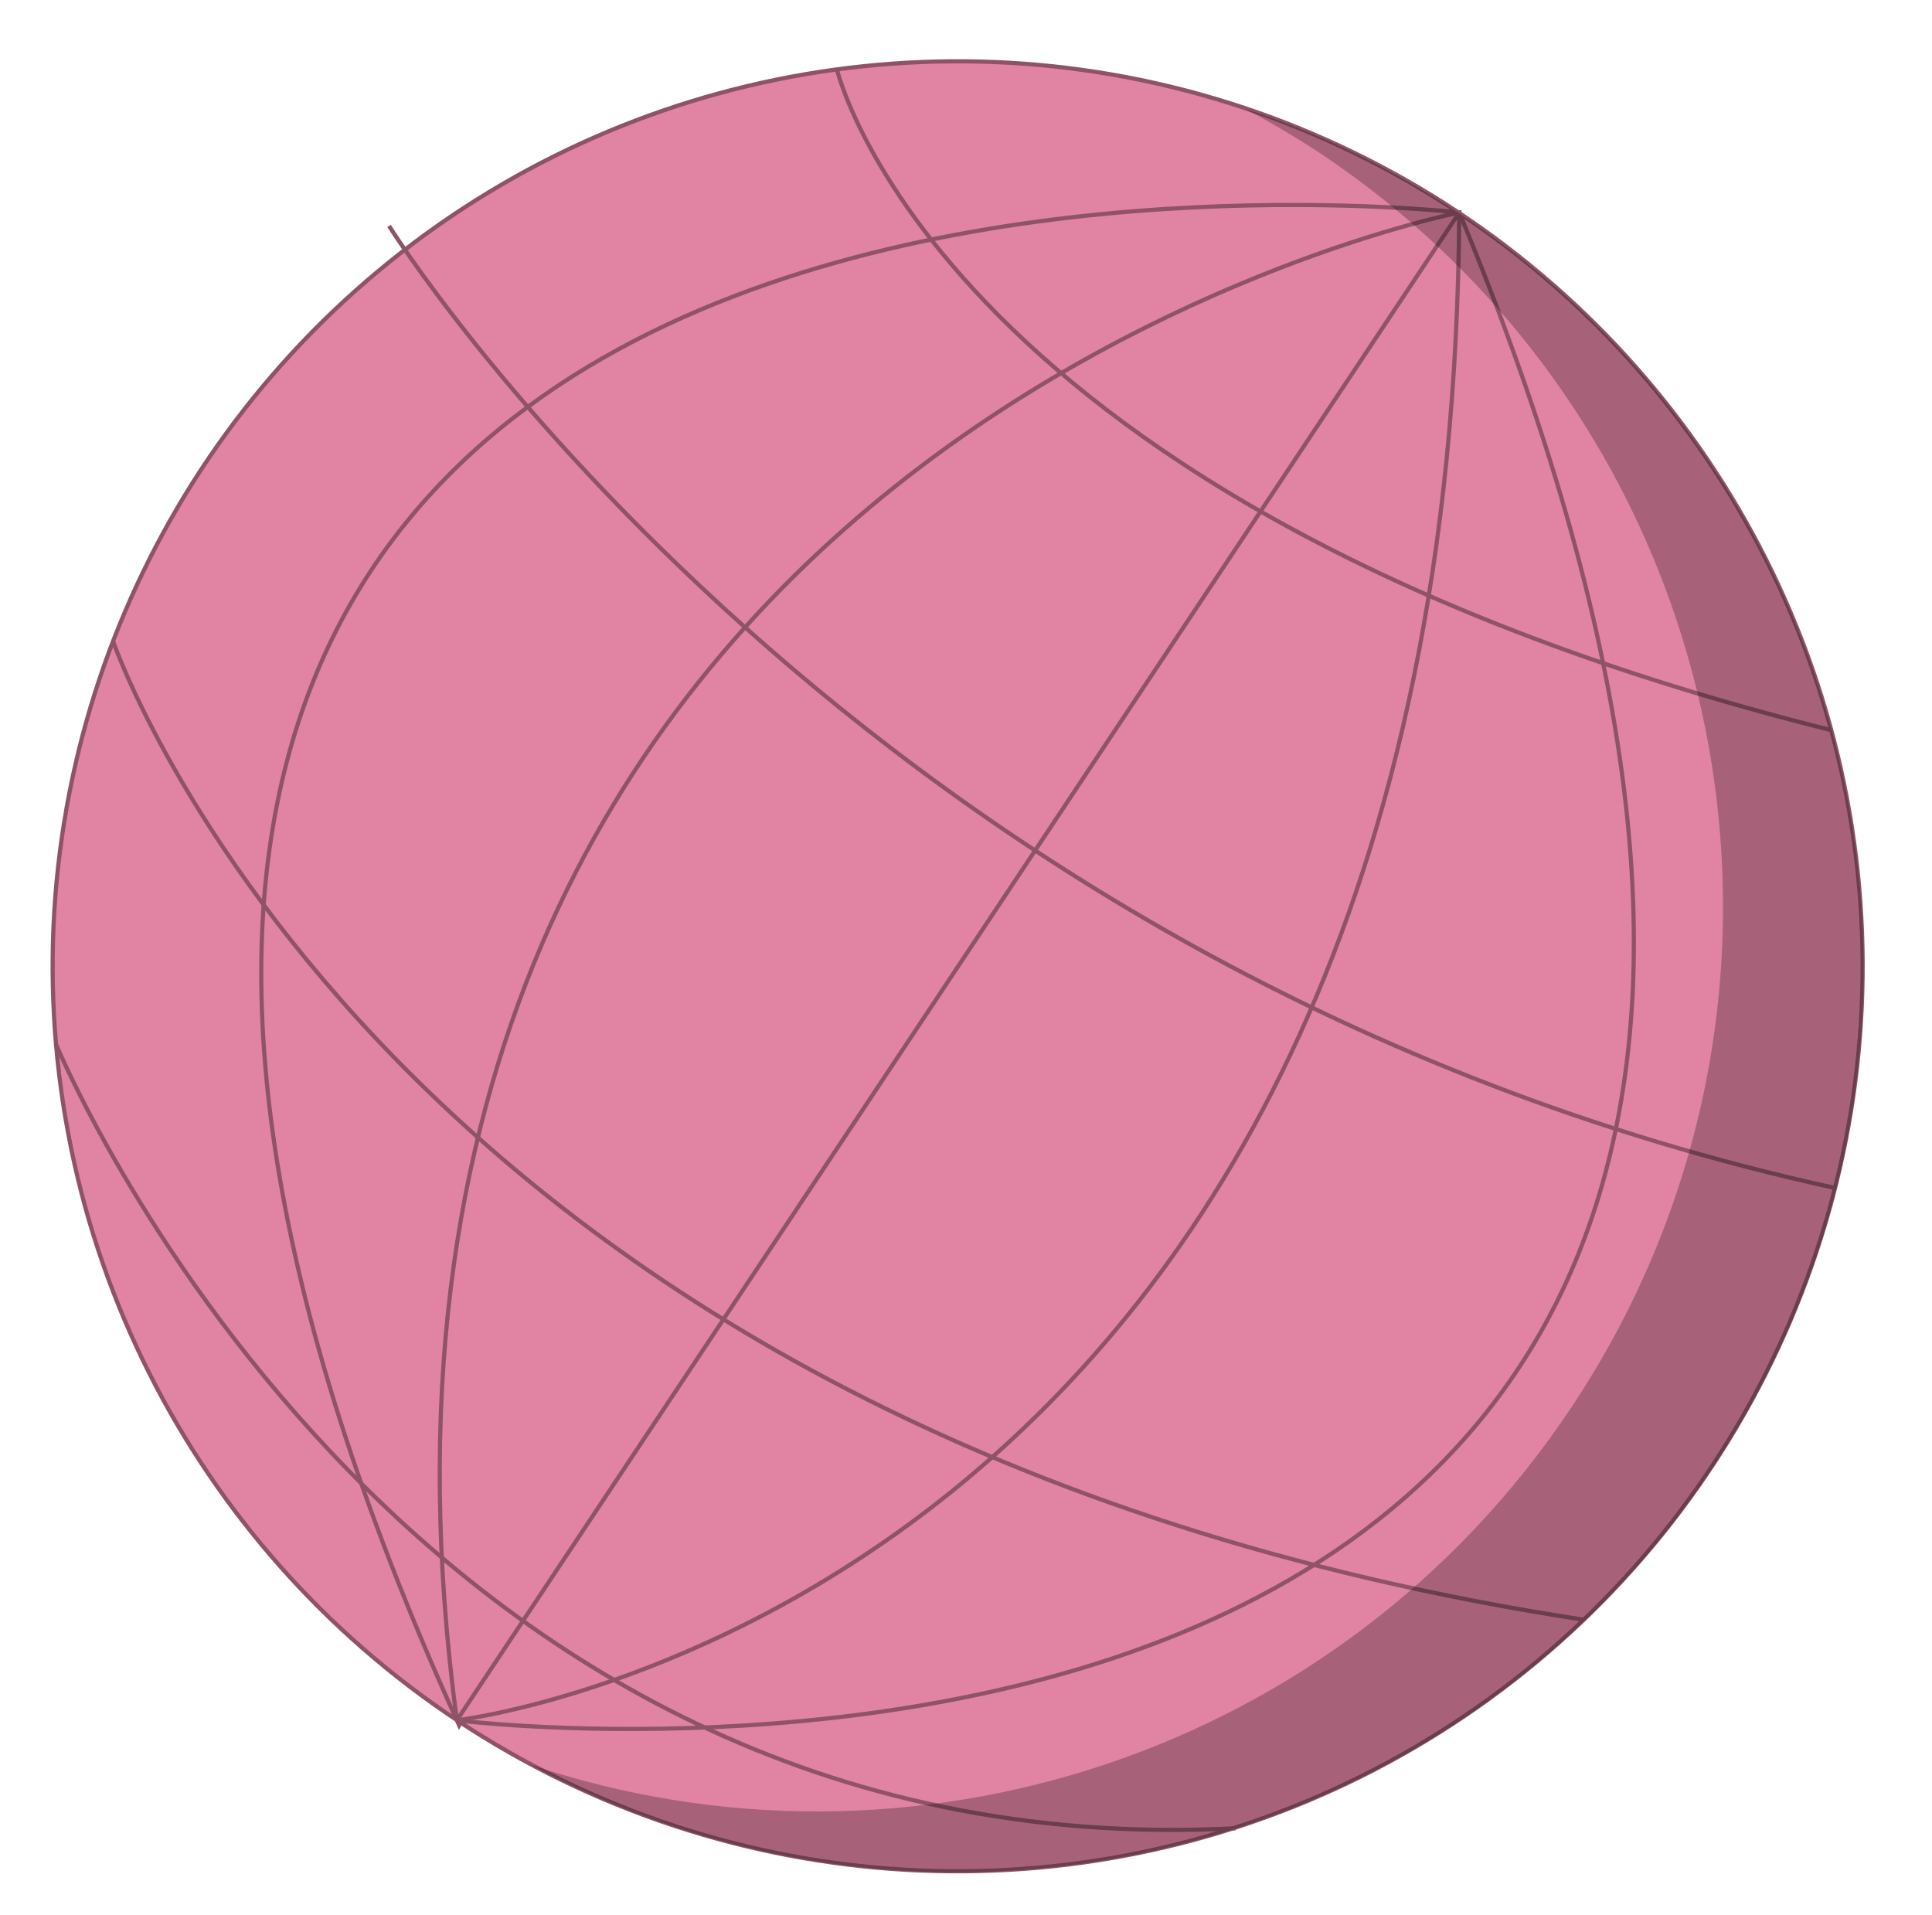
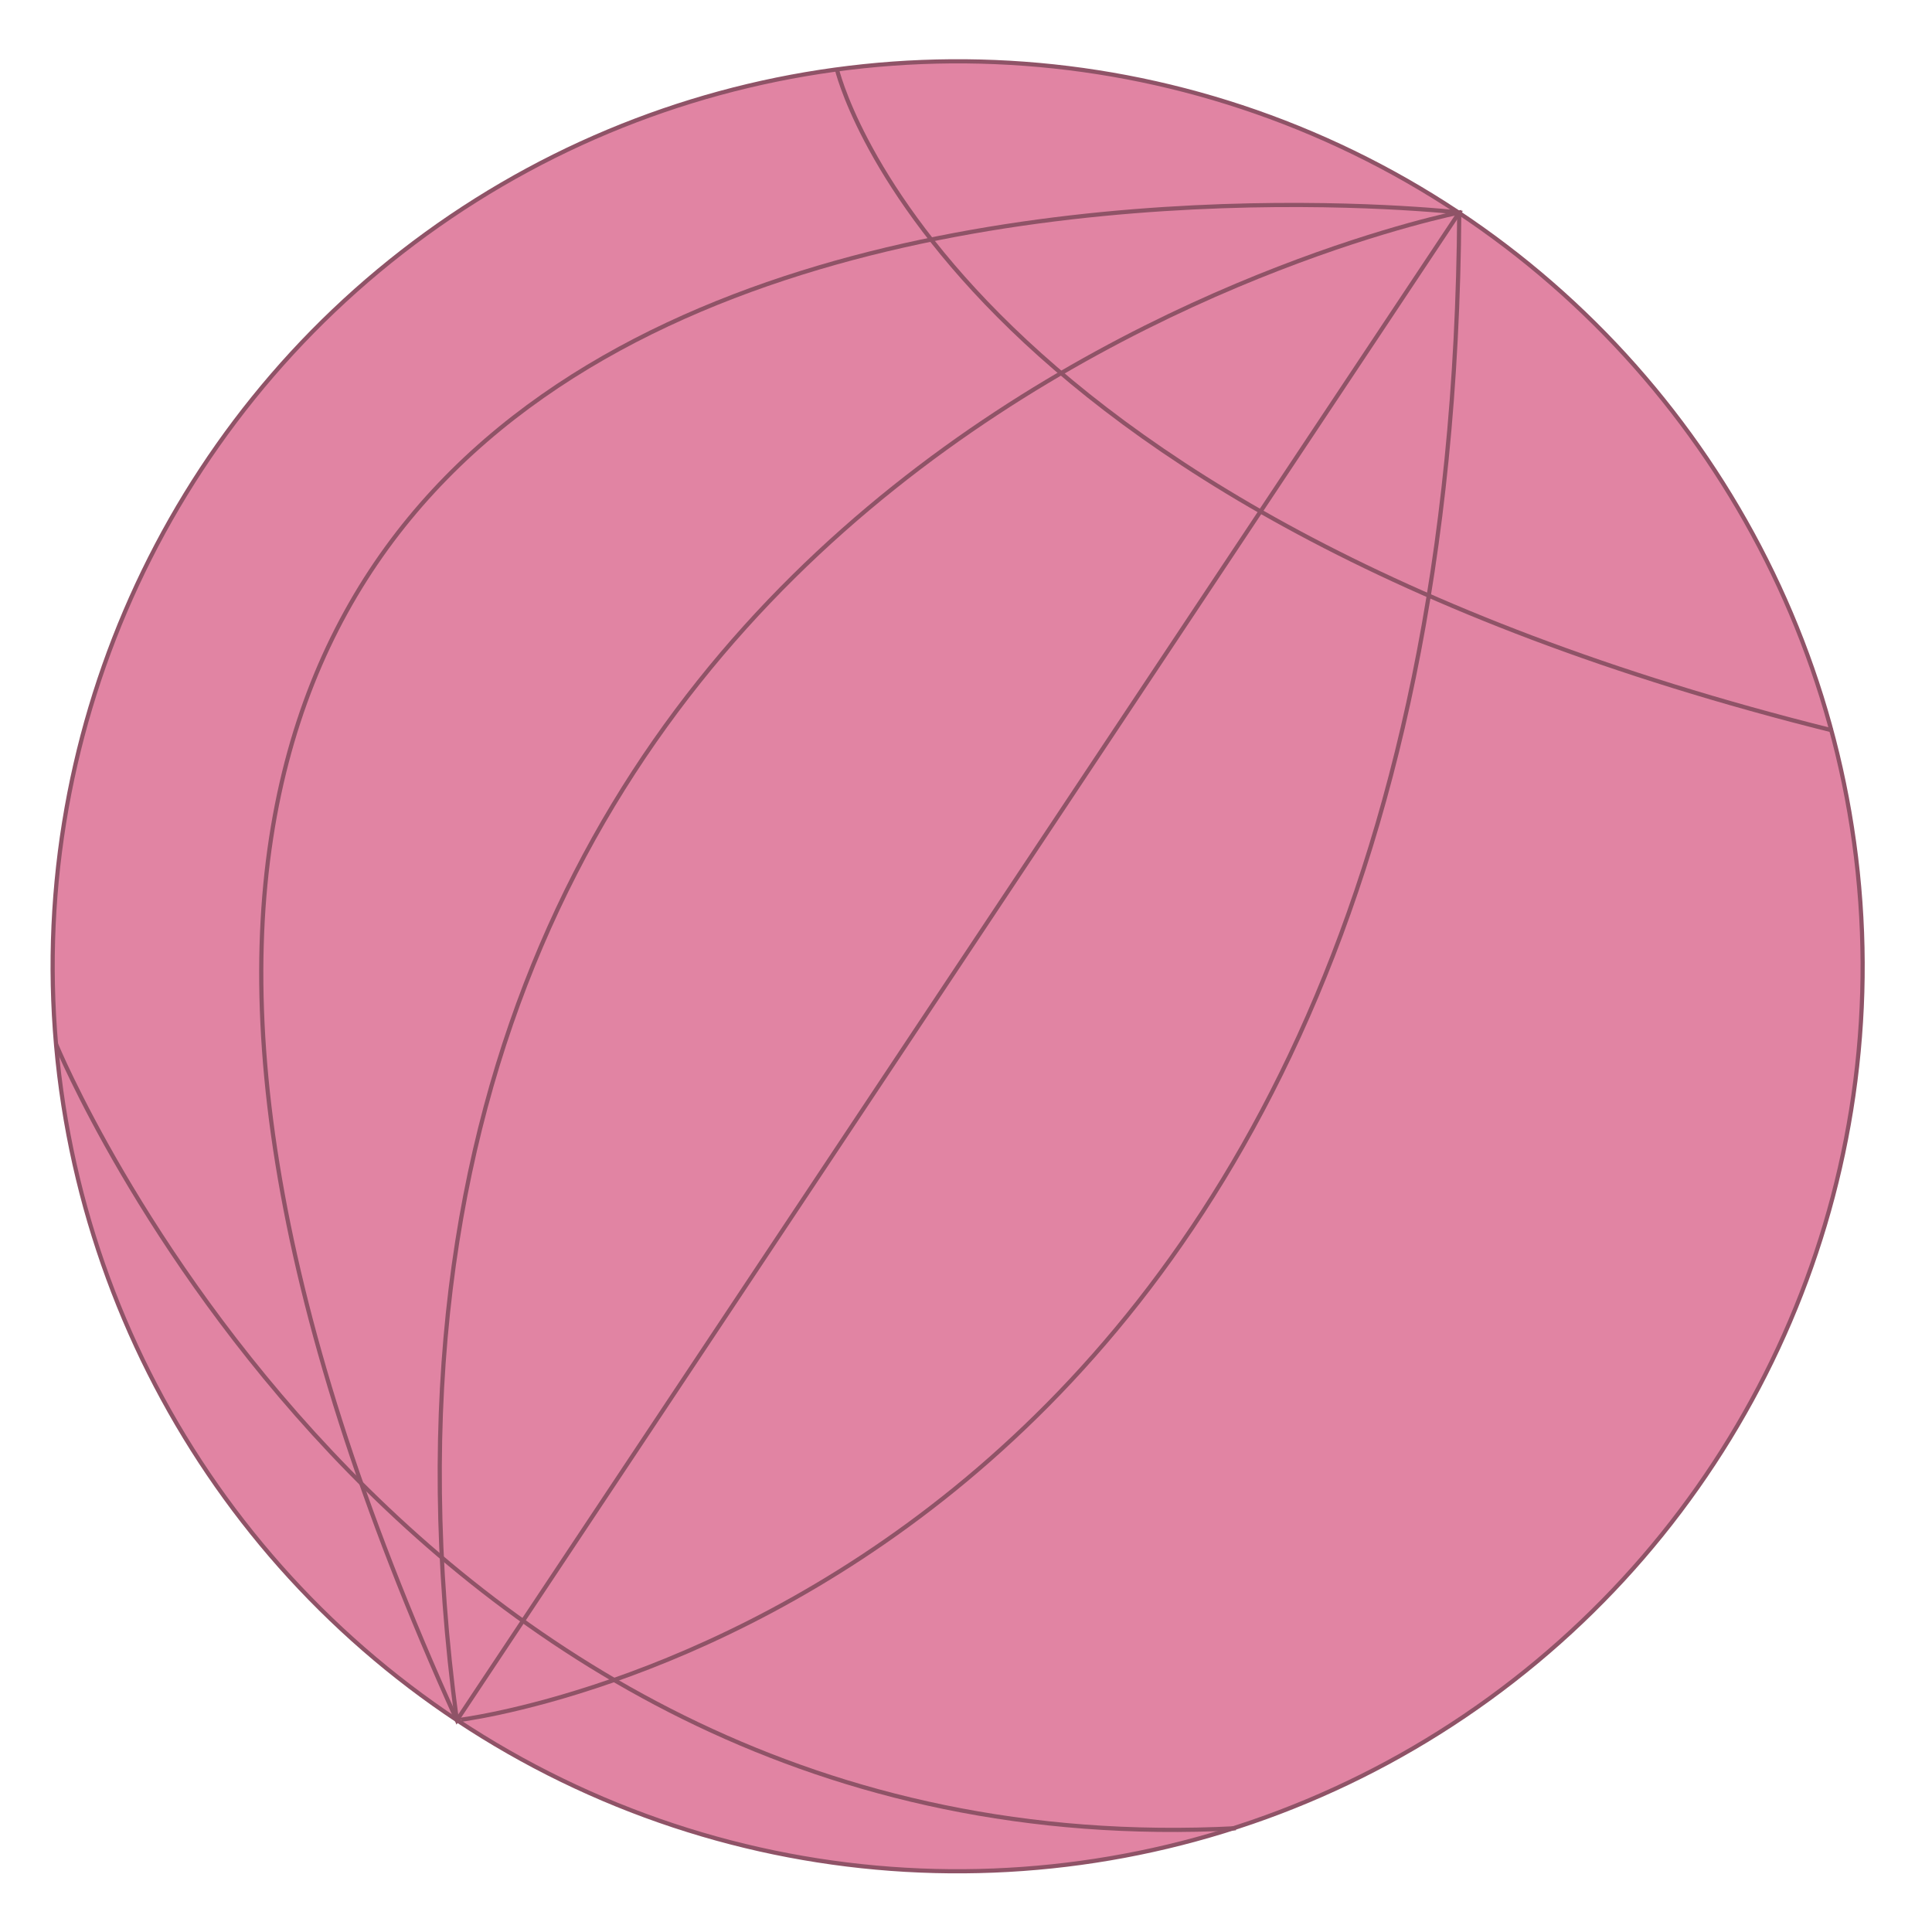
<svg xmlns="http://www.w3.org/2000/svg" version="1.1" id="Layer_1" x="0px" y="0px" width="230.9px" height="228.9px" viewBox="0 0 230.9 228.9" style="enable-background:new 0 0 230.9 228.9;" xml:space="preserve">
  <style type="text/css">
	.st0{display:none;opacity:0.46;}
	.st1{fill:#E184A3;stroke:#8F5367;stroke-width:0.5;stroke-miterlimit:10;}
	.st2{fill:none;stroke:#231F20;stroke-width:0.673;stroke-miterlimit:10;}
	.st3{fill:none;stroke:#8F5367;stroke-width:0.5;stroke-miterlimit:10;}
	.st4{opacity:0.26;}
</style>
  <g id="PLANET_3">
-     <ellipse class="st0" cx="140.5" cy="133" rx="112.2" ry="107.2" />
    <ellipse id="XMLID_702_" transform="matrix(0.407 -0.913 0.913 0.407 -37.602 173.015)" class="st1" cx="114.5" cy="115.5" rx="108.2" ry="108.2" />
-     <path id="XMLID_687_" class="st1" d="M174.4,25.4c0,0-212.4-24.4-119.8,180.2C54.6,205.6,260,231.4,174.4,25.4z" />
+     <path id="XMLID_687_" class="st1" d="M174.4,25.4c0,0-212.4-24.4-119.8,180.2z" />
    <path id="XMLID_685_" class="st1" d="M174.4,25.4c0,0-140.3,27.6-119.8,180.2C54.6,205.6,173.4,191.9,174.4,25.4z" />
    <line id="XMLID_676_" class="st1" x1="174.4" y1="25.4" x2="54.6" y2="205.6" />
    <path id="XMLID_675_" class="st2" d="M39.5,37.4" />
    <path id="XMLID_674_" class="st3" d="M100,8.2c0,0,12,52.4,119,79.1" />
-     <path id="XMLID_673_" class="st3" d="M46.5,27c0,0,55.6,89.4,172.9,115" />
-     <path id="XMLID_670_" class="st3" d="M13.5,76.6c0,0,32.3,95.1,175.9,117" />
    <path id="XMLID_669_" class="st3" d="M6.7,124.8c0,0,40.7,98.9,141,93.7" />
-     <path class="st4" d="M174.4,25.5c-8.1-5.4-16.7-9.6-25.6-12.5c3,1.6,5.9,3.3,8.8,5.2c49.8,33.1,63.3,100.3,30.2,150   c-27.7,41.6-79.2,57.9-124.4,42.7c48.6,26.2,110.1,11.4,141.3-35.5C237.7,125.7,224.1,58.6,174.4,25.5z" />
  </g>
</svg>